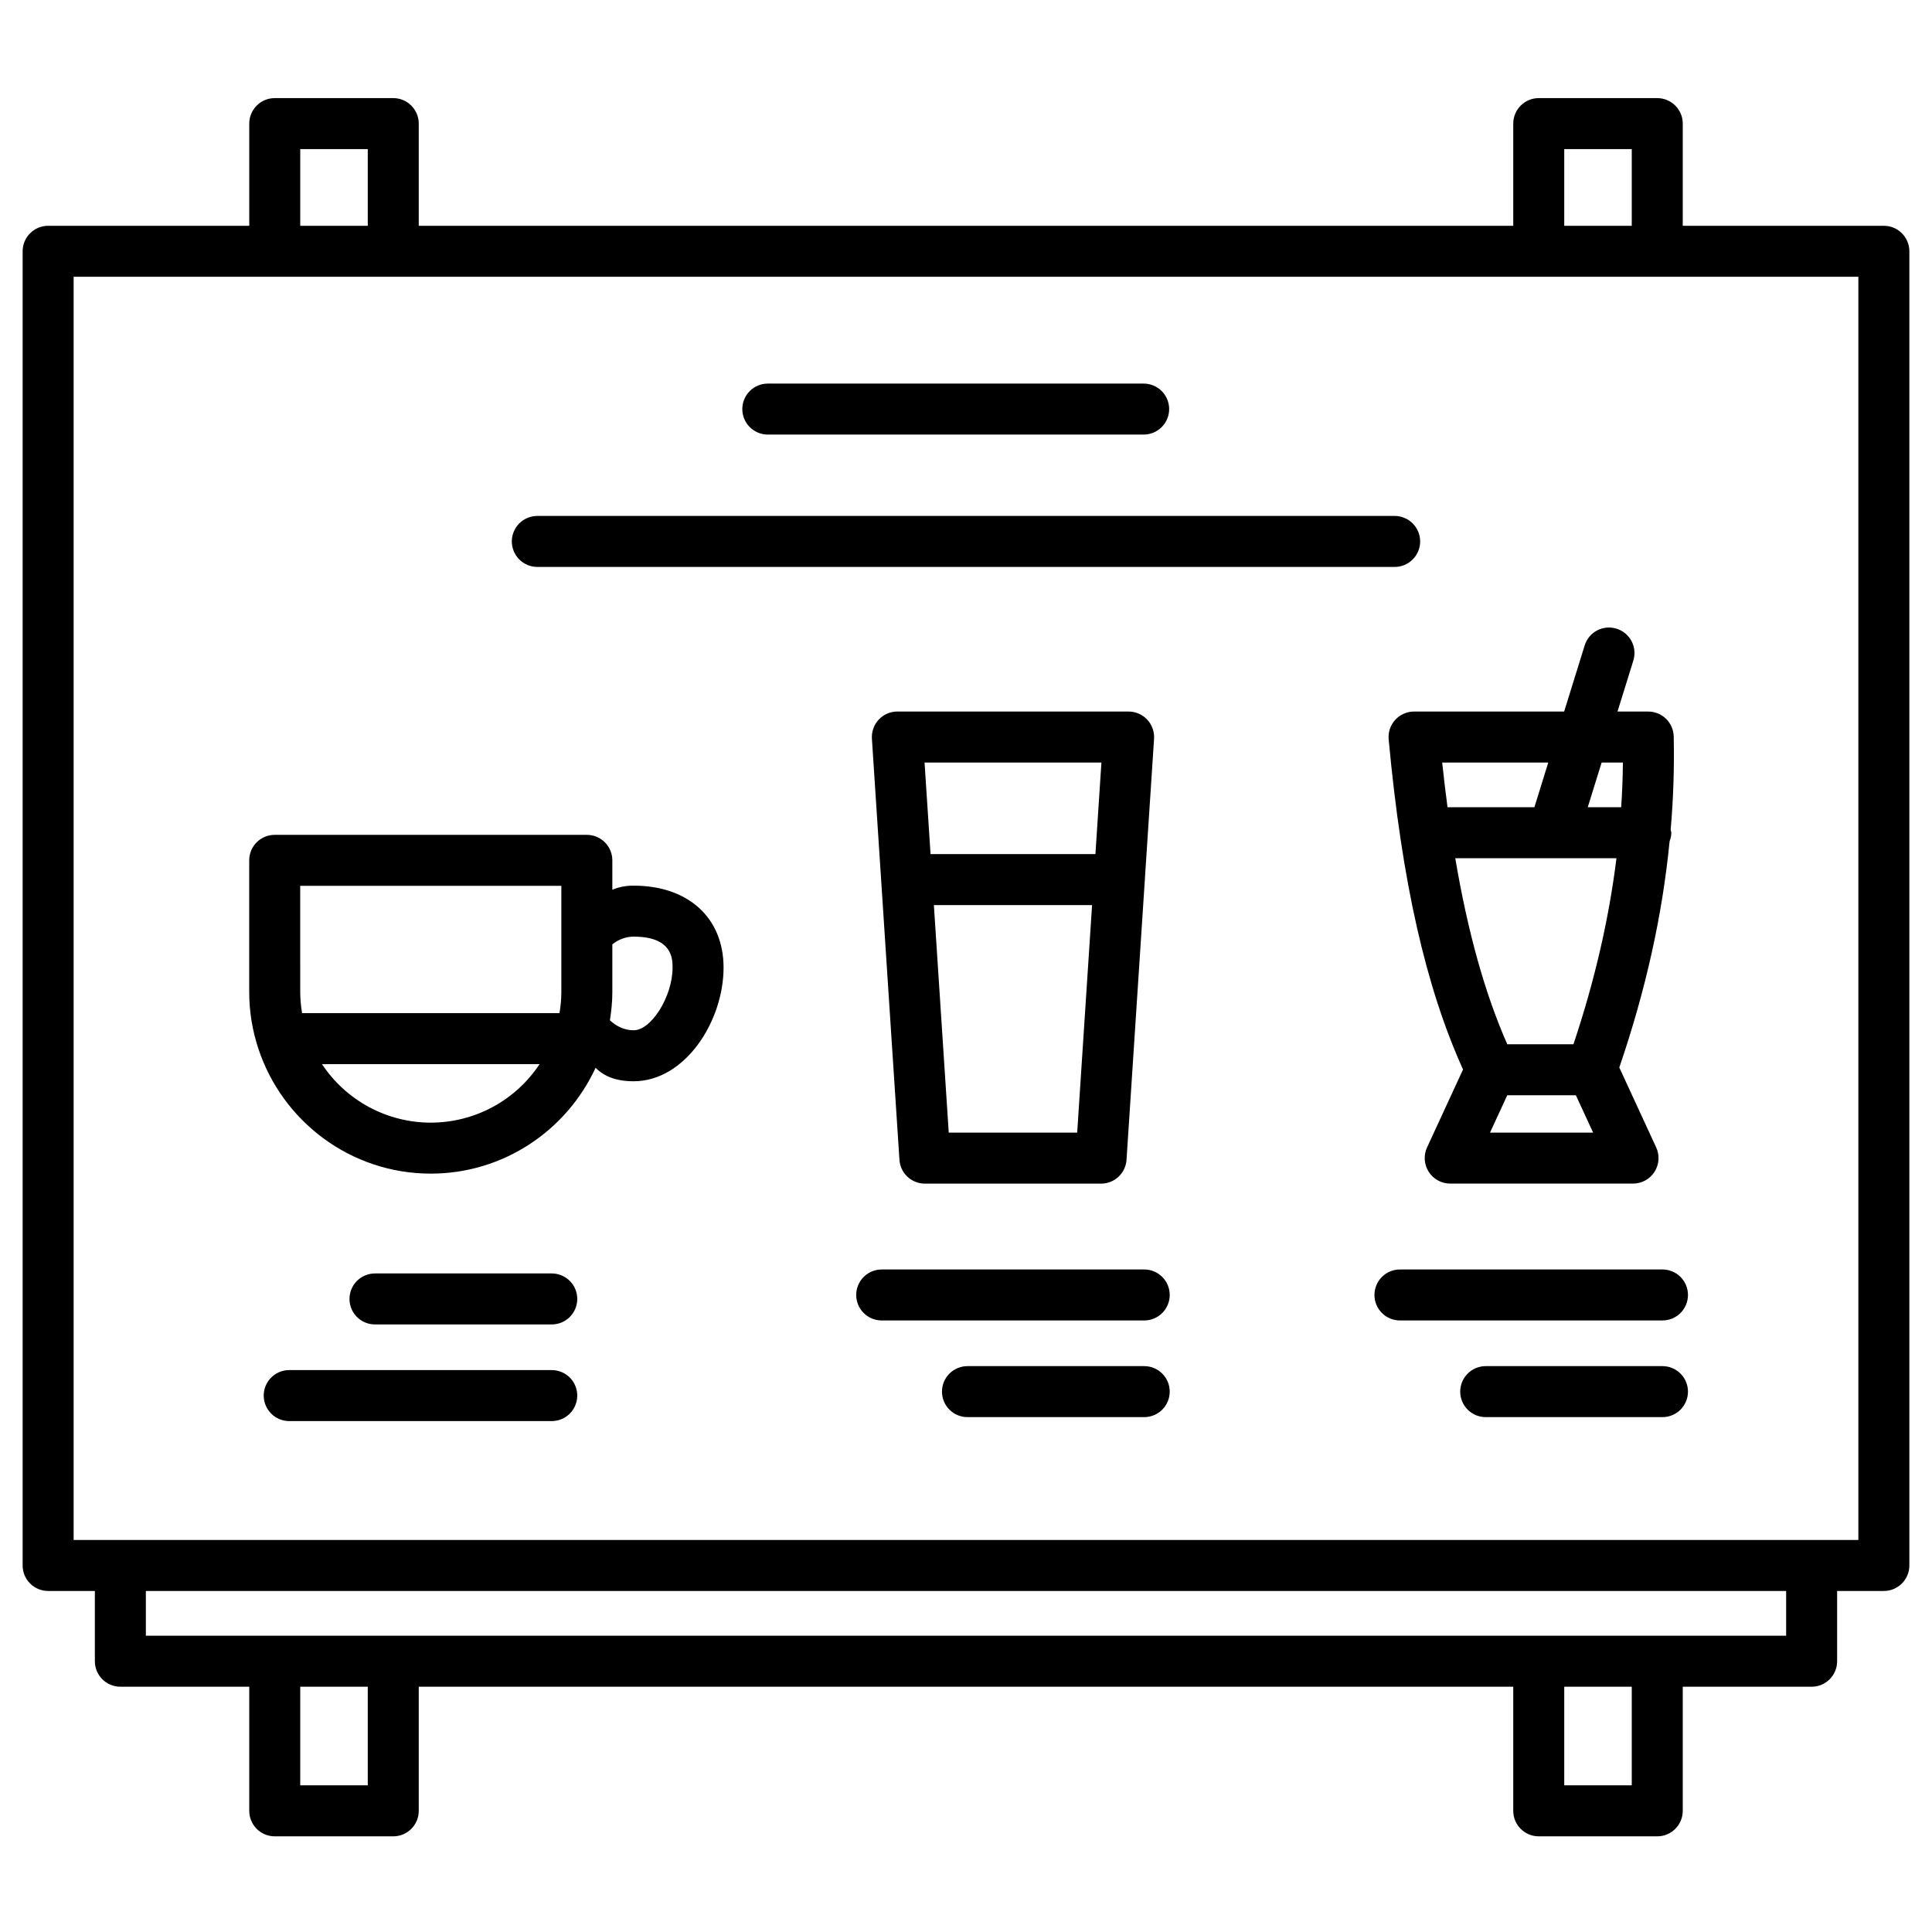
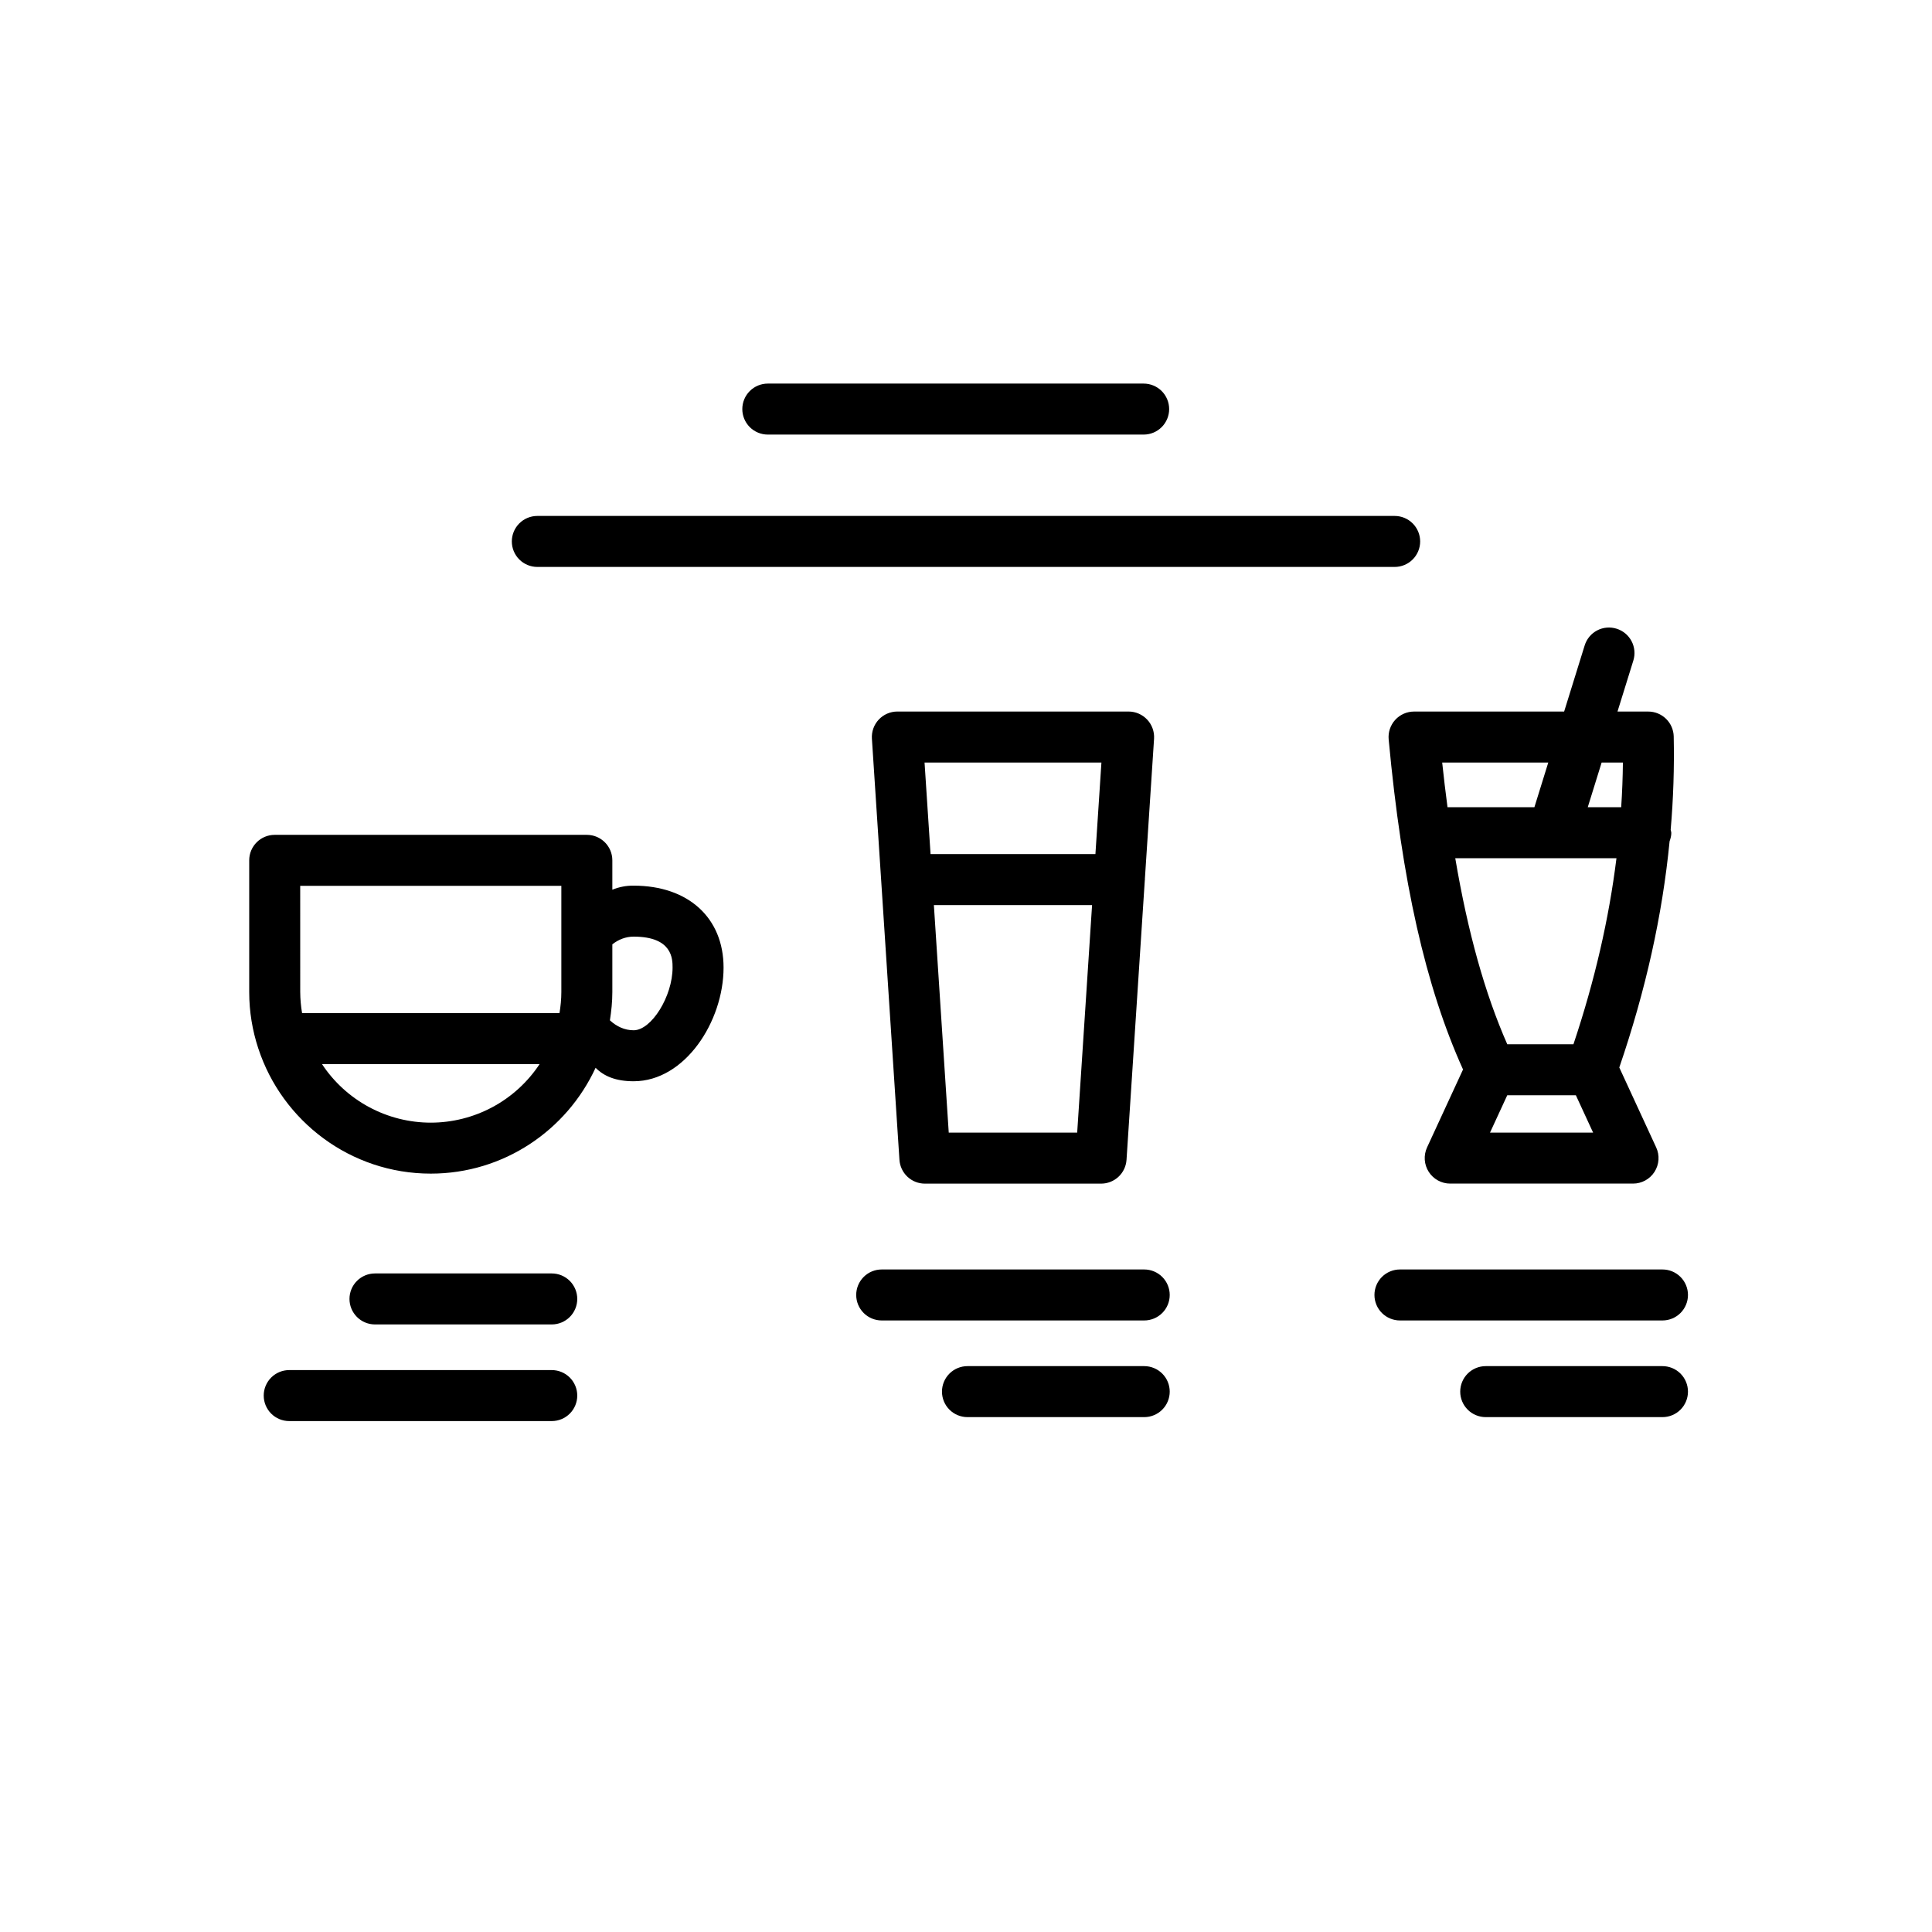
<svg xmlns="http://www.w3.org/2000/svg" width="512" height="512" viewBox="0 0 512 512" fill="none">
-   <path d="M499.243 59.838H445.946V32.757C445.946 29.027 442.919 26 439.189 26H407.784C404.054 26 401.027 29.027 401.027 32.757V59.838H110.973V32.757C110.973 29.027 107.946 26 104.216 26H72.811C69.081 26 66.054 29.027 66.054 32.757V59.838H12.757C9.027 59.838 6 62.865 6 66.595V414.865C6 418.595 9.027 421.622 12.757 421.622H25.14V440.243C25.14 443.973 28.168 447 31.897 447H66.054V479.892C66.054 483.622 69.081 486.649 72.811 486.649H104.216C107.946 486.649 110.973 483.622 110.973 479.892V447H401.027V479.892C401.027 483.622 404.054 486.649 407.784 486.649H439.189C442.919 486.649 445.946 483.622 445.946 479.892V447H480.103C483.832 447 486.859 443.973 486.859 440.243V421.622H499.243C502.973 421.622 506 418.595 506 414.865V66.595C506 62.865 502.973 59.838 499.243 59.838ZM414.541 39.514H432.432V59.838H414.541V39.514ZM79.568 39.514H97.46V59.838H79.568V39.514ZM97.46 473.135H79.568V447H97.46V473.135ZM432.432 473.135H414.541V447H432.432V473.135ZM473.346 433.486H38.654V421.622H473.346V433.486ZM492.486 408.108H19.514V73.351H492.486V408.108Z" fill="black" />
  <path d="M303.081 115.168H203.476C201.684 115.168 199.965 114.456 198.698 113.189C197.431 111.922 196.719 110.203 196.719 108.411C196.719 106.619 197.431 104.9 198.698 103.633C199.965 102.366 201.684 101.654 203.476 101.654H303.081C304.873 101.654 306.592 102.366 307.859 103.633C309.126 104.9 309.838 106.619 309.838 108.411C309.838 110.203 309.126 111.922 307.859 113.189C306.592 114.456 304.873 115.168 303.081 115.168ZM369.606 150.243H142.395C140.603 150.243 138.884 149.532 137.617 148.264C136.35 146.997 135.638 145.279 135.638 143.487C135.638 141.695 136.35 139.976 137.617 138.709C138.884 137.442 140.603 136.73 142.395 136.73H369.6C371.392 136.73 373.111 137.442 374.378 138.709C375.645 139.976 376.357 141.695 376.357 143.487C376.357 145.279 375.645 146.997 374.378 148.264C373.111 149.532 371.398 150.243 369.606 150.243ZM146.222 376.6H76.644C74.852 376.6 73.133 375.888 71.866 374.621C70.599 373.354 69.887 371.636 69.887 369.844C69.887 368.052 70.599 366.333 71.866 365.066C73.133 363.799 74.852 363.087 76.644 363.087H146.222C148.014 363.087 149.732 363.799 151 365.066C152.267 366.333 152.979 368.052 152.979 369.844C152.979 371.636 152.267 373.354 151 374.621C149.732 375.888 148.014 376.6 146.222 376.6ZM146.222 350.989H99.373C97.581 350.989 95.863 350.278 94.595 349.01C93.328 347.743 92.616 346.025 92.616 344.233C92.616 342.441 93.328 340.722 94.595 339.455C95.863 338.188 97.581 337.476 99.373 337.476H146.222C148.014 337.476 149.732 338.188 151 339.455C152.267 340.722 152.979 342.441 152.979 344.233C152.979 346.025 152.267 347.743 151 349.01C149.732 350.278 148.014 350.989 146.222 350.989ZM167.919 234.708C165.985 234.682 164.065 235.048 162.276 235.784V228C162.276 224.271 159.249 221.243 155.519 221.243H72.8C69.07 221.243 66.043 224.271 66.043 228V262.908C66.043 268.114 66.897 273.119 68.438 277.816L68.471 277.903C74.789 297.108 92.871 311.022 114.162 311.022C133.525 311.022 150.211 299.498 157.838 282.973C160.07 285.238 163.254 286.546 167.919 286.546C181.557 286.546 191.752 270.643 191.752 256.422C191.752 243.233 182.4 234.708 167.919 234.708ZM79.557 234.757H148.762V262.908C148.762 264.811 148.568 266.665 148.27 268.487H80.054C79.74 266.644 79.575 264.778 79.562 262.908L79.557 234.757ZM114.162 297.514C108.45 297.51 102.828 296.092 97.798 293.386C92.768 290.68 88.486 286.77 85.335 282.006H142.995C139.844 286.769 135.562 290.679 130.532 293.385C125.501 296.091 119.874 297.509 114.162 297.514ZM167.919 273.033C165.541 273.033 163.379 272.022 161.633 270.395C162.016 267.946 162.276 265.46 162.276 262.908V250.26C163.898 248.979 165.833 248.216 167.919 248.216C178.238 248.216 178.238 254.179 178.238 256.422C178.238 264.027 172.643 273.033 167.919 273.033ZM303.233 349.935H233.66C231.868 349.935 230.149 349.224 228.882 347.956C227.615 346.689 226.903 344.971 226.903 343.179C226.903 341.387 227.615 339.668 228.882 338.401C230.149 337.134 231.868 336.422 233.66 336.422H303.233C305.025 336.422 306.743 337.134 308.01 338.401C309.278 339.668 309.989 341.387 309.989 343.179C309.989 344.971 309.278 346.689 308.01 347.956C306.743 349.224 305.025 349.935 303.233 349.935ZM303.233 375.552H256.389C254.597 375.552 252.879 374.84 251.612 373.573C250.345 372.305 249.633 370.587 249.633 368.795C249.633 367.003 250.345 365.284 251.612 364.017C252.879 362.75 254.597 362.038 256.389 362.038H303.233C305.025 362.038 306.743 362.75 308.01 364.017C309.278 365.284 309.989 367.003 309.989 368.795C309.989 370.587 309.278 372.305 308.01 373.573C306.743 374.84 305.025 375.552 303.233 375.552ZM440.573 349.935H371C369.208 349.935 367.49 349.224 366.222 347.956C364.955 346.689 364.243 344.971 364.243 343.179C364.243 341.387 364.955 339.668 366.222 338.401C367.49 337.134 369.208 336.422 371 336.422H440.573C442.365 336.422 444.084 337.134 445.351 338.401C446.618 339.668 447.33 341.387 447.33 343.179C447.33 344.971 446.618 346.689 445.351 347.956C444.084 349.224 442.365 349.935 440.573 349.935ZM440.573 375.552H393.73C391.938 375.552 390.219 374.84 388.952 373.573C387.685 372.305 386.973 370.587 386.973 368.795C386.973 367.003 387.685 365.284 388.952 364.017C390.219 362.75 391.938 362.038 393.73 362.038H440.573C442.365 362.038 444.084 362.75 445.351 364.017C446.618 365.284 447.33 367.003 447.33 368.795C447.33 370.587 446.618 372.305 445.351 373.573C444.084 374.84 442.365 375.552 440.573 375.552ZM303.4 233.011L305.838 195.768C305.896 194.846 305.765 193.921 305.453 193.051C305.141 192.182 304.655 191.385 304.023 190.71C303.392 190.035 302.629 189.497 301.782 189.127C300.935 188.758 300.022 188.566 299.098 188.562H237.806C236.881 188.563 235.966 188.753 235.117 189.121C234.268 189.489 233.505 190.028 232.873 190.703C232.241 191.379 231.754 192.177 231.443 193.048C231.132 193.919 231.004 194.845 231.065 195.768L238.362 307.362C238.475 309.074 239.234 310.678 240.486 311.851C241.737 313.023 243.388 313.675 245.103 313.676H291.8C293.515 313.675 295.166 313.023 296.418 311.851C297.669 310.678 298.428 309.074 298.541 307.362L303.384 233.292C303.384 233.227 303.422 233.173 303.422 233.108C303.422 233.076 303.406 233.049 303.406 233.016L303.4 233.011ZM291.887 202.081L290.298 226.346H246.606L245.016 202.081H291.887ZM251.427 300.162L247.487 239.865H289.411L285.465 300.162H251.427ZM442.903 220.681C442.903 220.4 442.779 220.162 442.746 219.892C443.457 211.671 443.725 203.418 443.552 195.168C443.511 193.403 442.781 191.725 441.518 190.491C440.255 189.258 438.56 188.567 436.795 188.568H428.654L432.849 175.065C433.113 174.218 433.208 173.328 433.128 172.444C433.047 171.561 432.794 170.702 432.381 169.916C431.968 169.131 431.405 168.435 430.722 167.868C430.04 167.301 429.253 166.874 428.406 166.611C427.559 166.344 426.668 166.247 425.783 166.326C424.899 166.405 424.039 166.658 423.253 167.071C422.467 167.484 421.77 168.049 421.204 168.733C420.637 169.416 420.212 170.205 419.952 171.054L414.514 188.568H374.741C373.801 188.568 372.871 188.763 372.011 189.143C371.152 189.522 370.38 190.077 369.747 190.771C369.114 191.466 368.632 192.285 368.333 193.176C368.034 194.067 367.925 195.01 368.011 195.946C371.508 233.638 377.816 261.519 387.719 283.427L378.184 304.081C377.71 305.111 377.502 306.243 377.58 307.373C377.658 308.504 378.019 309.597 378.63 310.551C379.241 311.506 380.083 312.291 381.077 312.835C382.071 313.379 383.186 313.665 384.319 313.665H432.773C433.907 313.665 435.022 313.379 436.016 312.835C437.01 312.291 437.851 311.506 438.462 310.551C439.073 309.597 439.434 308.504 439.512 307.373C439.59 306.243 439.383 305.111 438.908 304.081L429.13 282.898C436.146 262.368 440.552 242.535 442.46 222.946C442.719 222.227 442.919 221.481 442.919 220.676L442.903 220.681ZM430.087 202.081C430.046 206.031 429.894 209.978 429.633 213.919H420.773L424.449 202.081H430.087ZM416.979 276.741H399.443C393.503 263.249 388.995 247.098 385.66 227.438H428.379C426.379 243.546 422.622 259.881 416.979 276.741ZM410.308 202.081L406.633 213.919H383.606C383.083 209.98 382.613 206.033 382.195 202.081H410.308ZM394.865 300.162L399.438 290.254H417.622L422.195 300.162H394.865Z" fill="black" />
</svg>